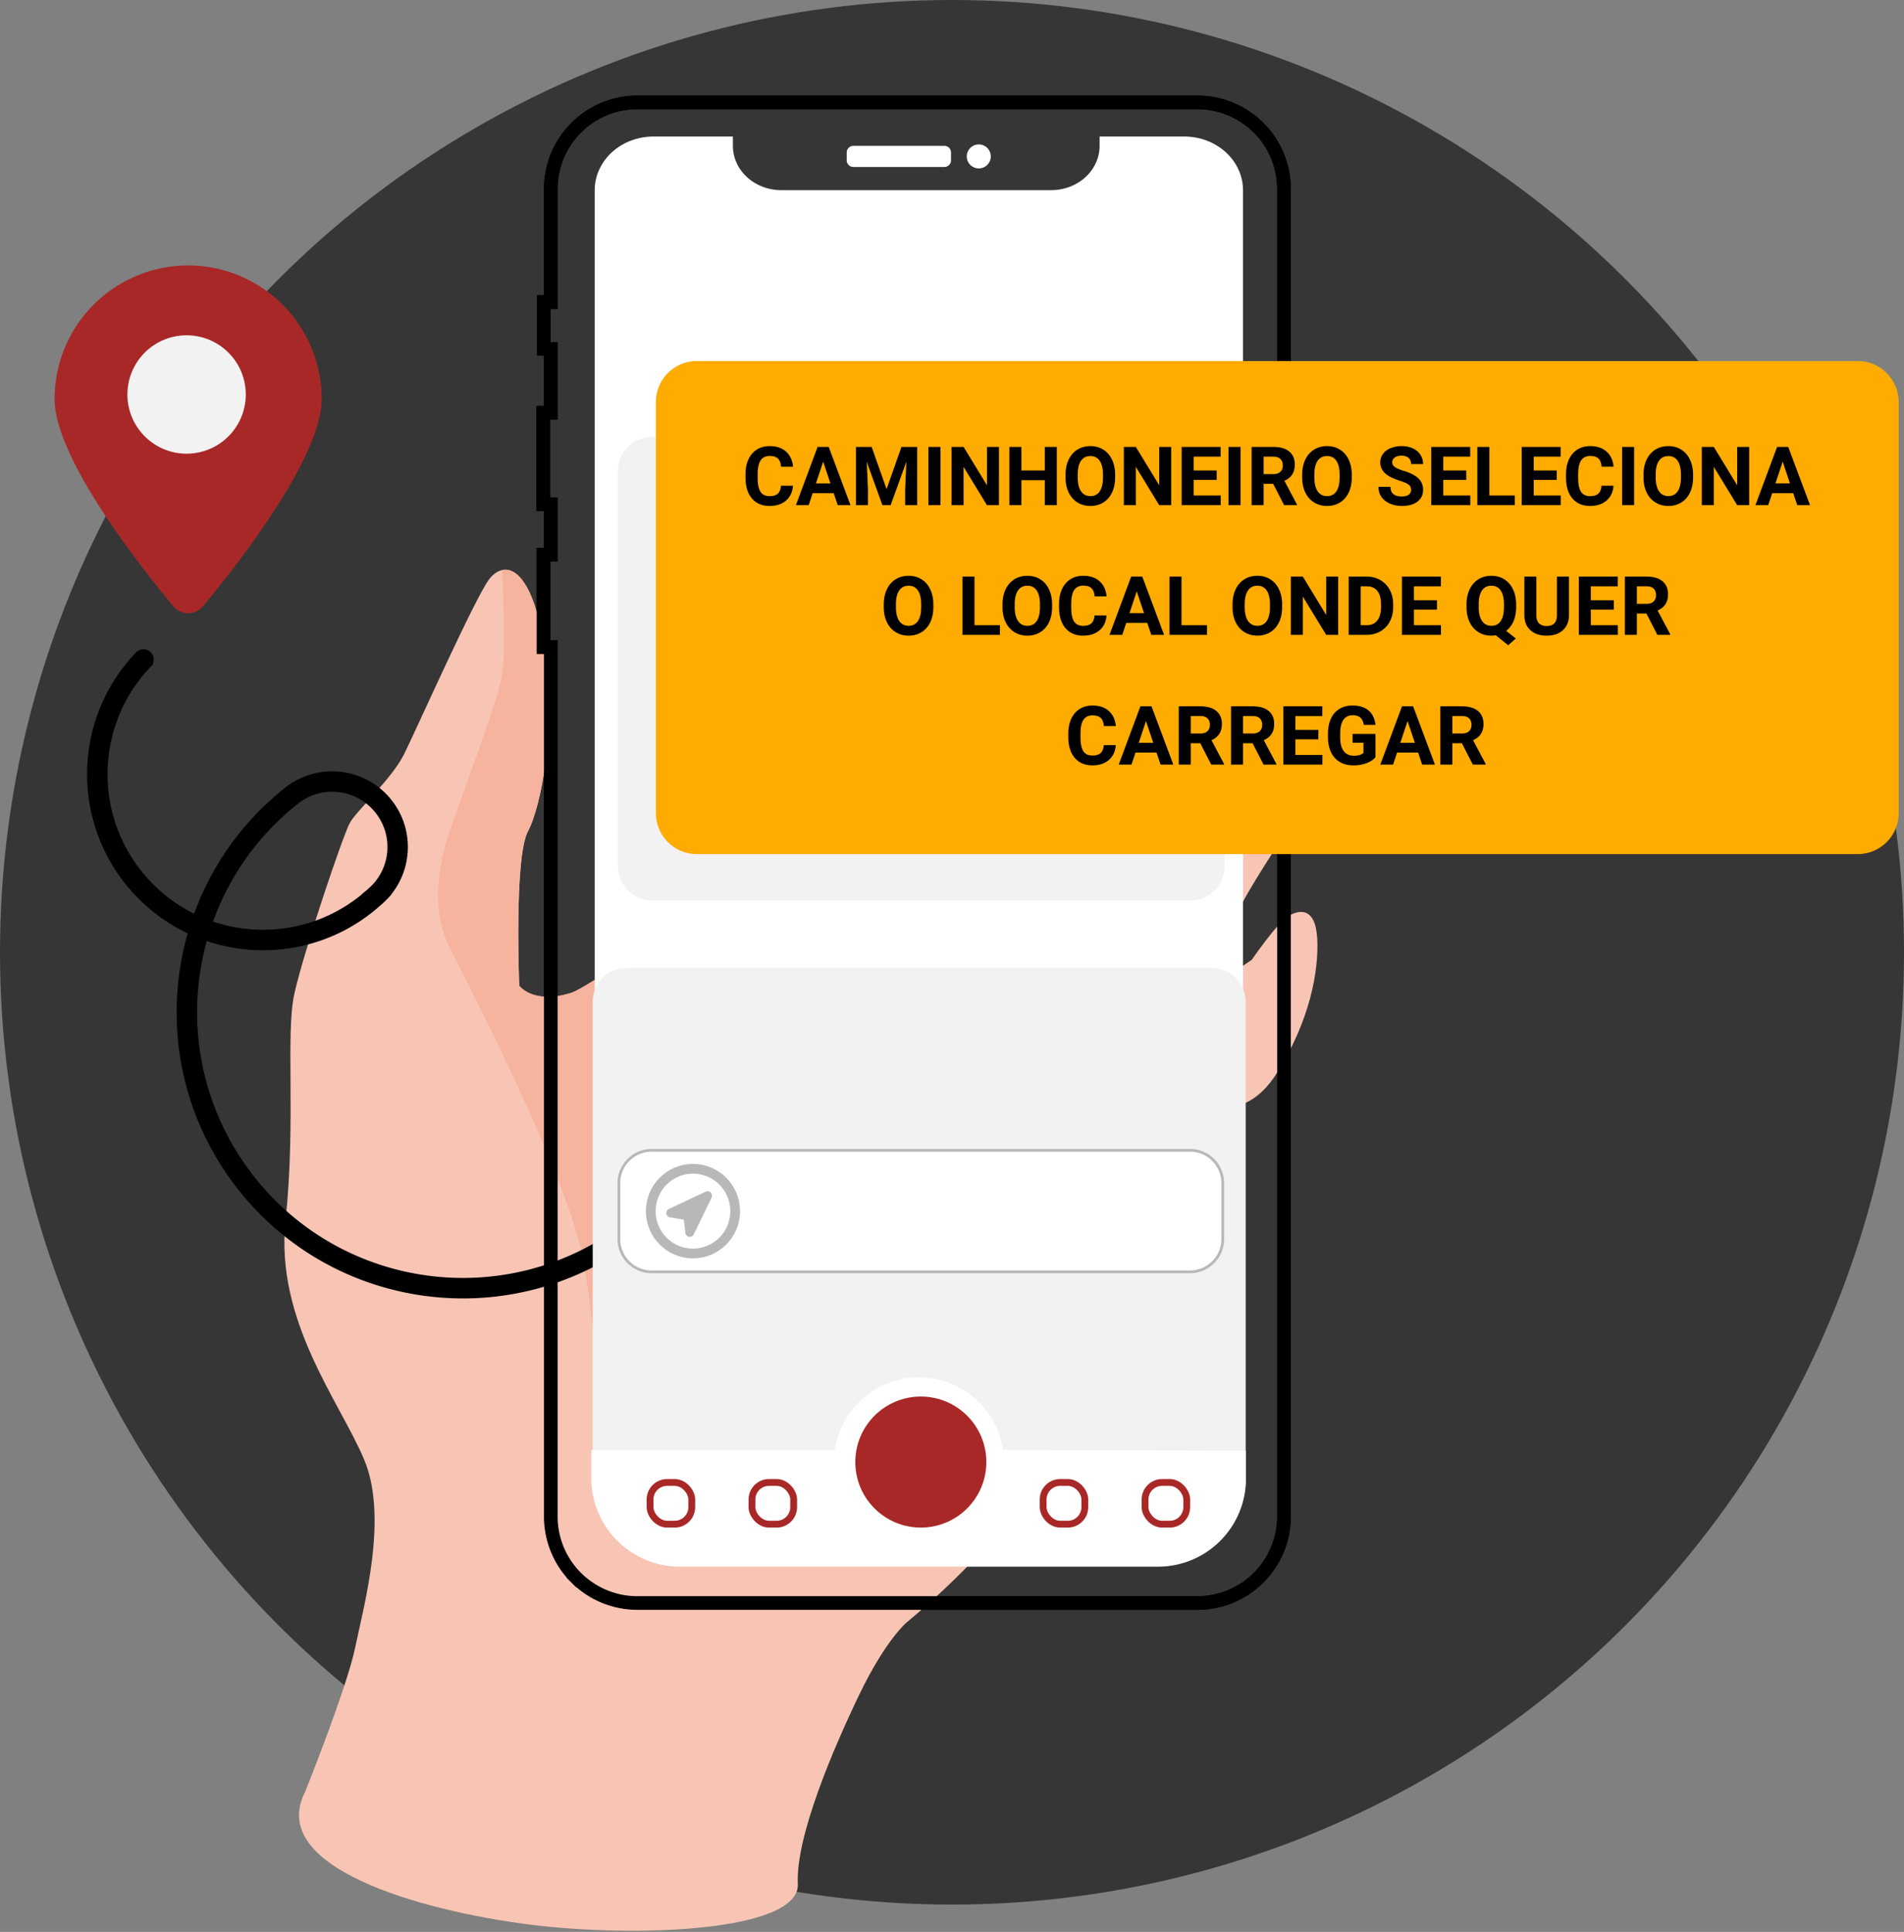
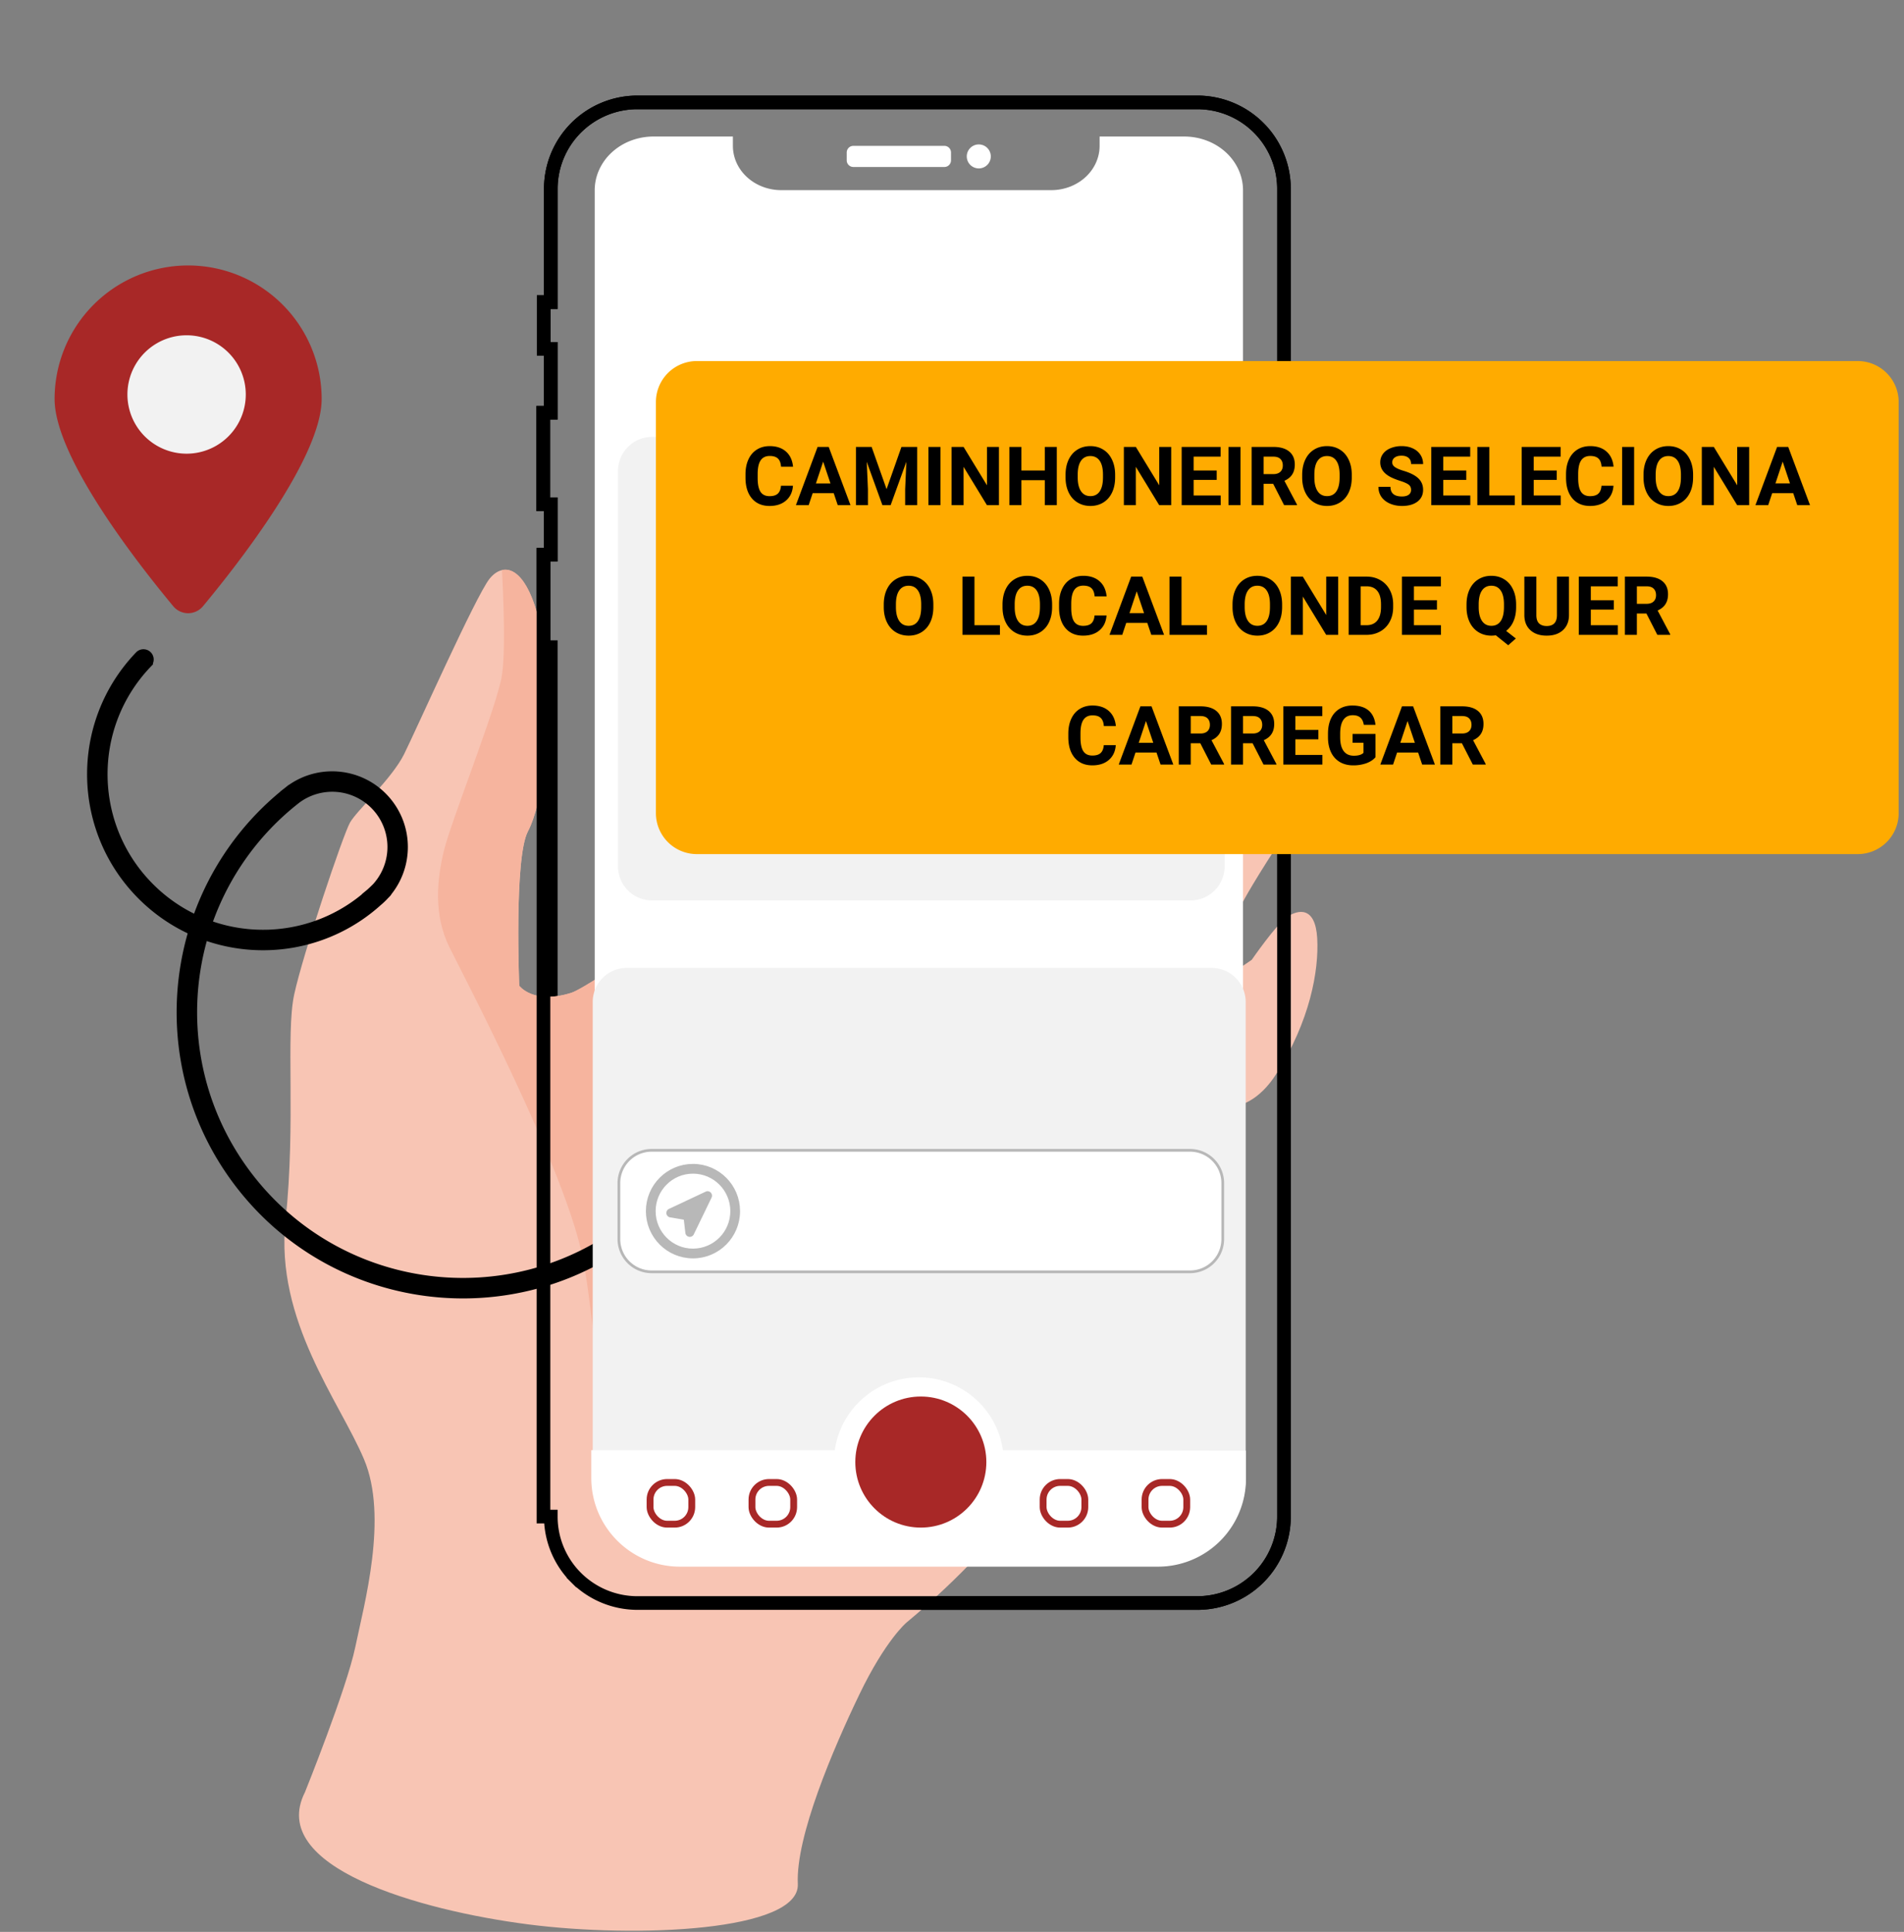
<svg xmlns="http://www.w3.org/2000/svg" width="279" height="283" fill="none" viewBox="0 0 279 283">
  <rect x="0" y="0" width="279" height="283" fill="#808080" stroke="none" />
-   <circle cx="139.5" cy="139.5" r="139.5" fill="#363636" />
  <path stroke="#000" stroke-width="2" d="M189.144 90.21h-1v131.953c0 3.358-1.337 6.579-3.718 8.954a12.72 12.72 0 0 1-8.981 3.71H93.408a12.72 12.72 0 0 1-8.979-3.711l-.706.708.706-.708a12.63 12.63 0 0 1-3.717-8.953V94.803h-1.074V81.26h1.075v-7.39h-1.106V60.463h1.106v-9.357h-1.04v-6.852h1.04V27.66c0-3.357 1.337-6.577 3.717-8.95A12.713 12.713 0 0 1 93.408 15h82.037c3.368 0 6.598 1.334 8.979 3.709a12.642 12.642 0 0 1 3.72 8.95v37.659h1.504V90.21h-.504zM79.607 74.222v-.002.002zm.066-30.394v.003-.003z" />
  <path fill="#F8C5B4" d="M44.689 262.531s6.094-15.106 7.377-21.273c1.274-6.166 4.861-19.018 1.274-27.49-3.578-8.483-13.037-20.298-11.5-34.948 1.535-14.649 0-27.236 1.272-33.149 1.274-5.903 7.156-23.376 8.176-25.174 1.021-1.799 6.135-6.421 7.924-10.017 1.788-3.597 10.48-23.123 12.52-25.693 2.042-2.57 5.883-2.316 7.924 9.255 2.041 11.561-.253 23.894-2.304 27.755-2.041 3.85-1.273 22.614-1.273 22.614s2.041 2.824 7.67 1.026c5.619-1.798 92.784-63.982 92.784-63.982s4.346-4.51 7.337-7.152c1.89-1.676 8.762-4.145 8.257 1.758-.506 5.902-.92 10.433-2.971 16.345-2.042 5.913-23.871 34.531-23.871 34.531l-9.712 84.799s-6.65 12.587-22.749 25.956c0 0-3.072 2.571-6.902 10.535-3.83 7.965-9.338 20.816-9.015 27.755.324 6.939-23.699 7.965-39.555 5.913-15.857-2.052-38.252-8.361-32.663-19.364z" />
  <path fill="#F6B49E" d="M155.583 211.714l9.712-84.798s21.829-28.618 23.87-34.53c2.042-5.913 2.456-10.434 2.972-16.347.515-5.913-6.367-3.434-8.257-1.757-2.991 2.641-7.337 7.152-7.337 7.152s-87.165 62.184-92.784 63.982c-5.619 1.798-7.67-1.026-7.67-1.026s-.769-18.754 1.273-22.614c2.041-3.851 4.345-16.184 2.304-27.755-1.536-8.676-4.073-10.982-6.114-10.515 0 0 .667 11.013 0 15.401-.667 4.389-7.378 21.192-8.47 25.581-1.09 4.389-1.555 9.57.78 14.284 2.344 4.703 16.553 31.859 19.362 44.73 2.81 12.872 1.88 36.726 13.118 37.671 14.219 1.188 29.833.02 50.753-7.01l6.488-2.449z" />
  <path fill="#F8C5B4" d="M178.503 104.617s7.721-11.907 12.239-12.17c4.517-.265 5.457.406 5.194 4.815-.263 4.419-1.728 16.051-6.923 23.813-5.194 7.761-6.922 11.104-6.922 11.104l-8.782 2.814 1.334-26.089 3.86-4.287zM183.425 140.6s3.598-5.221 5.194-6.288c1.597-1.067 4.124-1.605 4.397 3.139.262 4.744-1.062 12.11-5.993 19.861-4.922 7.762-11.44 4.145-11.44 4.145l-1.466-14.517 9.308-6.34z" />
  <path fill="#000" stroke="#000" d="M42.53 115.449l-.176.137a9.868 9.868 0 0 0-.393.307l-.149.121a41.229 41.229 0 0 0-13.09 18.522 23.236 23.236 0 0 1-6.295-4.315c-9.28-8.902-9.586-23.641-.684-32.921l-.36-.347.36.347a1 1 0 0 0-1.443-1.385c-9.667 10.077-9.335 26.083.742 35.75a25.252 25.252 0 0 0 7.061 4.788c-3.653 12.315-1.545 26.152 6.895 37.106 13.967 18.127 39.984 21.499 58.11 7.532a1 1 0 1 0-1.22-1.584c-17.252 13.293-42.013 10.083-55.305-7.169-7.99-10.369-10.019-23.453-6.617-35.129 8.554 3.08 18.413 1.388 25.492-4.993.37-.308.714-.637 1.031-.983.102-.103.203-.206.303-.311.072-.075.13-.158.174-.247 3.044-3.821 3.121-9.375-.1-13.306-3.52-4.292-9.706-5.106-14.194-2.012-.05.027-.097.057-.142.092zm11.59 15.277l-.386.318.012.015c-6.506 5.62-15.426 7.06-23.172 4.243a39.24 39.24 0 0 1 12.99-18.124 8.59 8.59 0 0 1 11.475 12.677c-.291.292-.589.575-.891.849l-.027.022z" />
-   <path stroke="#000" stroke-width="2" d="M189.144 90.21h-1v131.953c0 3.358-1.337 6.579-3.718 8.954a12.72 12.72 0 0 1-8.981 3.71H93.408a12.72 12.72 0 0 1-8.979-3.711l-.706.708.706-.708a12.63 12.63 0 0 1-3.717-8.953V94.803h-1.074V81.26h1.075v-7.39h-1.106V60.463h1.106v-9.357h-1.04v-6.852h1.04V27.66c0-3.357 1.337-6.577 3.717-8.95A12.713 12.713 0 0 1 93.408 15h82.037c3.368 0 6.598 1.334 8.979 3.709a12.642 12.642 0 0 1 3.72 8.95v37.659h1.504V90.21h-.504zM79.607 74.222v-.002.002zm.066-30.394v.003-.003z" />
+   <path stroke="#000" stroke-width="2" d="M189.144 90.21h-1v131.953c0 3.358-1.337 6.579-3.718 8.954a12.72 12.72 0 0 1-8.981 3.71H93.408a12.72 12.72 0 0 1-8.979-3.711l-.706.708.706-.708a12.63 12.63 0 0 1-3.717-8.953h-1.074V81.26h1.075v-7.39h-1.106V60.463h1.106v-9.357h-1.04v-6.852h1.04V27.66c0-3.357 1.337-6.577 3.717-8.95A12.713 12.713 0 0 1 93.408 15h82.037c3.368 0 6.598 1.334 8.979 3.709a12.642 12.642 0 0 1 3.72 8.95v37.659h1.504V90.21h-.504zM79.607 74.222v-.002.002zm.066-30.394v.003-.003z" />
  <path fill="#fff" d="M138.379 21.366h-13.33a.974.974 0 0 0-.976.973v1.15c0 .537.437.972.976.972h13.33a.974.974 0 0 0 .976-.972v-1.15a.974.974 0 0 0-.976-.973zM143.425 24.67c.972 0 1.76-.787 1.76-1.756 0-.97-.788-1.756-1.76-1.756s-1.76.787-1.76 1.756c0 .97.788 1.755 1.76 1.755z" />
  <path fill="#fff" d="M182.144 27.88v174.244c-.001 2.089-.909 4.092-2.523 5.569-1.615 1.477-3.804 2.307-6.086 2.307H95.752a9.288 9.288 0 0 1-3.296-.596 8.68 8.68 0 0 1-2.794-1.707 7.846 7.846 0 0 1-1.866-2.557 7.288 7.288 0 0 1-.652-3.016V27.88c0-1.035.222-2.06.655-3.016a7.872 7.872 0 0 1 1.866-2.556 8.701 8.701 0 0 1 2.793-1.708 9.305 9.305 0 0 1 3.294-.6h11.642v1.367c0 1.72.747 3.371 2.076 4.588 1.33 1.217 3.132 1.9 5.012 1.9h39.559c1.88 0 3.683-.683 5.012-1.9 1.329-1.217 2.076-2.867 2.076-4.588V20h12.406c1.13 0 2.25.203 3.295.6a8.711 8.711 0 0 1 2.793 1.707 7.87 7.87 0 0 1 1.866 2.557 7.3 7.3 0 0 1 .655 3.016z" />
  <path fill="#F2F2F2" d="M177.536 141.784H91.853a5 5 0 0 0-5 5v69.659c0 7.179 5.82 13 13 13h69.683c7.18 0 13-5.821 13-13v-69.659a5 5 0 0 0-5-5z" />
  <path fill="#fff" stroke="#B8B8B8" stroke-width=".4" d="M95.488 168.51h78.888a4.8 4.8 0 0 1 4.8 4.8v8.2a4.8 4.8 0 0 1-4.8 4.8H95.488a4.8 4.8 0 0 1-4.8-4.8v-8.2a4.8 4.8 0 0 1 4.8-4.8z" />
  <path fill="#B8B8B8" d="M98.232 177.546l5.388-2.531a.147.147 0 0 1 .171.031.158.158 0 0 1 .027.176l-2.605 5.381a.15.15 0 0 1-.135.086.154.154 0 0 1-.15-.136l-.272-2.306-2.386-.409a.154.154 0 0 1-.124-.131.156.156 0 0 1 .086-.161z" />
  <path fill="#B8B8B8" fill-rule="evenodd" d="M101.544 171c-3.534 0-6.4 2.874-6.4 6.419 0 3.546 2.866 6.42 6.4 6.42 3.535 0 6.4-2.874 6.4-6.42-.003-3.543-2.867-6.415-6.4-6.419zm0 12.411c-3.298 0-5.972-2.683-5.972-5.992 0-3.308 2.674-5.991 5.972-5.991 3.299 0 5.973 2.683 5.973 5.991-.003 3.308-2.675 5.988-5.973 5.992z" clip-rule="evenodd" />
  <path stroke="#B8B8B8" d="M98.232 177.546l5.388-2.531a.147.147 0 0 1 .171.031.158.158 0 0 1 .027.176l-2.605 5.381a.15.15 0 0 1-.135.086.154.154 0 0 1-.15-.136l-.272-2.306-2.386-.409a.154.154 0 0 1-.124-.131.156.156 0 0 1 .086-.161z" />
  <path fill-rule="evenodd" stroke="#B8B8B8" d="M101.544 171c-3.534 0-6.4 2.874-6.4 6.419 0 3.546 2.866 6.42 6.4 6.42 3.535 0 6.4-2.874 6.4-6.42-.003-3.543-2.867-6.415-6.4-6.419zm0 12.411c-3.298 0-5.972-2.683-5.972-5.992 0-3.308 2.674-5.991 5.972-5.991 3.299 0 5.973 2.683 5.973 5.991-.003 3.308-2.675 5.988-5.973 5.992z" clip-rule="evenodd" />
  <path fill="#fff" d="M122.325 212.433c.862-6.03 6.049-10.666 12.318-10.666 6.269 0 11.456 4.636 12.318 10.666l35.615.067v4.067a12.887 12.887 0 0 1-12.933 12.933h-70c-7.18 0-13-5.82-13-13v-4.067h35.682z" />
  <rect width="6.111" height="6.111" x="95.255" y="217.165" stroke="#A82827" rx="2.5" />
  <rect width="6.111" height="6.111" x="110.188" y="217.165" stroke="#A82827" rx="2.5" />
  <rect width="6.111" height="6.111" x="152.854" y="217.165" stroke="#A82827" rx="2.5" />
  <rect width="6.111" height="6.111" x="167.787" y="217.165" stroke="#A82827" rx="2.5" />
  <circle cx="134.932" cy="214.176" r="9.6" fill="#A82827" />
  <path fill="#F2F2F2" d="M174.45 64.002H95.557a5 5 0 0 0-5 5v57.905a5 5 0 0 0 5 5h78.893a5 5 0 0 0 5-5V69.002a5 5 0 0 0-5-5z" />
  <path fill="#FFAB00" d="M272.22 52.89H102.112a6 6 0 0 0-6 6v60.227a6 6 0 0 0 6 6H272.22a6 6 0 0 0 6-6V58.891a6 6 0 0 0-6-6z" />
  <path fill="#000" d="M116.195 71.158c-.066.918-.406 1.64-1.019 2.168-.61.528-1.414.791-2.414.791-1.094 0-1.955-.367-2.584-1.101-.625-.739-.938-1.75-.938-3.035v-.522c0-.82.145-1.543.434-2.168.289-.625.701-1.103 1.236-1.435.539-.337 1.164-.504 1.875-.504.985 0 1.777.263 2.379.79.602.528.949 1.268 1.043 2.221h-1.758c-.043-.55-.197-.949-.463-1.195-.261-.25-.662-.375-1.201-.375-.586 0-1.025.21-1.318.633-.289.418-.438 1.068-.446 1.951v.645c0 .921.139 1.595.417 2.021.281.426.722.639 1.324.639.543 0 .947-.123 1.213-.37.269-.25.423-.634.463-1.154h1.757zm5.971 1.084h-3.082L118.498 74h-1.869l3.176-8.531h1.629L124.627 74h-1.869l-.592-1.758zm-2.607-1.424h2.132l-1.072-3.193-1.06 3.193zm8.162-5.35l2.191 6.188 2.18-6.187h2.308V74h-1.763v-2.332l.175-4.025L130.51 74h-1.207l-2.297-6.352.176 4.02V74h-1.758v-8.531h2.297zM137.805 74h-1.758v-8.531h1.758V74zm8.572 0h-1.758l-3.422-5.613V74h-1.758v-8.531h1.758l3.428 5.625v-5.625h1.752V74zm8.478 0h-1.757v-3.656h-3.428V74h-1.758v-8.531h1.758v3.457h3.428v-3.457h1.757V74zm8.549-4.072c0 .84-.148 1.576-.445 2.209-.297.632-.723 1.12-1.277 1.465-.551.343-1.184.515-1.899.515-.707 0-1.338-.17-1.892-.51-.555-.34-.985-.824-1.289-1.453-.305-.632-.459-1.36-.463-2.18v-.421c0-.84.15-1.578.451-2.215.305-.64.732-1.131 1.283-1.47.555-.345 1.188-.516 1.898-.516.711 0 1.342.171 1.893.515.555.34.982.83 1.283 1.47.305.638.457 1.374.457 2.21v.38zm-1.781-.387c0-.894-.16-1.574-.48-2.039-.321-.465-.778-.697-1.372-.697-.589 0-1.044.23-1.365.691-.32.457-.482 1.129-.486 2.016v.416c0 .87.16 1.547.48 2.027.321.48.782.72 1.383.72.59 0 1.043-.23 1.36-.69.316-.466.476-1.141.48-2.028v-.416zM171.619 74h-1.758l-3.422-5.613V74h-1.757v-8.531h1.757l3.428 5.625v-5.625h1.752V74zm6.668-3.697h-3.375v2.285h3.961V74h-5.719v-8.531h5.707v1.424h-3.949v2.033h3.375v1.377zM181.773 74h-1.757v-8.531h1.757V74zm4.793-3.123h-1.4V74h-1.758v-8.531h3.17c1.008 0 1.785.224 2.332.674.547.449.82 1.084.82 1.904 0 .582-.126 1.068-.38 1.459-.25.387-.631.695-1.143.926l1.846 3.486V74h-1.887l-1.6-3.123zm-1.4-1.424h1.418c.441 0 .783-.111 1.025-.334.243-.226.364-.537.364-.931 0-.403-.116-.72-.346-.95-.227-.23-.576-.345-1.049-.345h-1.412v2.56zm12.914.475c0 .84-.148 1.576-.445 2.209-.297.632-.723 1.12-1.278 1.465-.55.343-1.183.515-1.898.515-.707 0-1.338-.17-1.893-.51-.554-.34-.984-.824-1.289-1.453-.304-.632-.459-1.36-.463-2.18v-.421c0-.84.151-1.578.452-2.215.304-.64.732-1.131 1.283-1.47.555-.345 1.187-.516 1.898-.516.711 0 1.342.171 1.893.515.555.34.982.83 1.283 1.47.305.638.457 1.374.457 2.21v.38zm-1.781-.387c0-.894-.16-1.574-.481-2.039-.32-.465-.777-.697-1.371-.697-.59 0-1.045.23-1.365.691-.32.457-.482 1.129-.486 2.016v.416c0 .87.16 1.547.48 2.027.32.48.781.72 1.383.72.59 0 1.043-.23 1.359-.69.317-.466.477-1.141.481-2.028v-.416zm10.471 2.22c0-.331-.118-.585-.352-.761-.234-.18-.656-.367-1.266-.563-.609-.199-1.091-.394-1.447-.585-.969-.524-1.453-1.229-1.453-2.116 0-.46.129-.87.387-1.23.261-.363.634-.647 1.119-.85a4.232 4.232 0 0 1 1.64-.304c.61 0 1.153.11 1.629.334.477.218.846.529 1.108.931.265.402.398.86.398 1.371h-1.758c0-.39-.123-.693-.369-.908-.246-.219-.592-.328-1.037-.328-.43 0-.764.092-1.002.275a.852.852 0 0 0-.357.715c0 .277.138.51.416.697.281.188.693.364 1.236.528 1 .3 1.729.674 2.186 1.119.457.445.685 1 .685 1.664 0 .738-.279 1.318-.838 1.74-.558.418-1.31.627-2.256.627-.656 0-1.253-.119-1.793-.357-.539-.242-.951-.573-1.236-.99-.281-.418-.422-.903-.422-1.454h1.764c0 .942.562 1.412 1.687 1.412.418 0 .745-.084.979-.251a.838.838 0 0 0 .352-.715zm8.091-1.458h-3.375v2.285h3.961V74h-5.718v-8.531h5.707v1.424h-3.95v2.033h3.375v1.377zm3.375 2.285h3.733V74h-5.49v-8.531h1.757v7.119zm9.879-2.285h-3.375v2.285h3.961V74h-5.719v-8.531h5.707v1.424h-3.949v2.033h3.375v1.377zm8.315.855c-.067.918-.407 1.64-1.02 2.168-.609.528-1.414.791-2.414.791-1.094 0-1.955-.367-2.584-1.101-.625-.739-.937-1.75-.937-3.035v-.522c0-.82.144-1.543.433-2.168.289-.625.701-1.103 1.237-1.435.539-.337 1.164-.504 1.875-.504.984 0 1.777.263 2.378.79.602.528.95 1.268 1.043 2.221h-1.757c-.043-.55-.198-.949-.463-1.195-.262-.25-.662-.375-1.201-.375-.586 0-1.026.21-1.319.633-.289.418-.437 1.068-.445 1.951v.645c0 .921.139 1.595.416 2.021.281.426.723.639 1.324.639.543 0 .947-.123 1.213-.37.27-.25.424-.634.463-1.154h1.758zM239.453 74h-1.758v-8.531h1.758V74zm8.643-4.072c0 .84-.149 1.576-.446 2.209-.296.632-.722 1.12-1.277 1.465-.551.343-1.184.515-1.898.515-.707 0-1.338-.17-1.893-.51-.555-.34-.984-.824-1.289-1.453-.305-.632-.459-1.36-.463-2.18v-.421c0-.84.15-1.578.451-2.215.305-.64.733-1.131 1.283-1.47.555-.345 1.188-.516 1.899-.516.711 0 1.342.171 1.892.515.555.34.983.83 1.284 1.47.304.638.457 1.374.457 2.21v.38zm-1.782-.387c0-.894-.16-1.574-.48-2.039-.32-.465-.777-.697-1.371-.697-.59 0-1.045.23-1.365.691-.321.457-.483 1.129-.487 2.016v.416c0 .87.16 1.547.481 2.027.32.48.781.72 1.383.72.589 0 1.043-.23 1.359-.69.316-.466.477-1.141.48-2.028v-.416zM256.311 74h-1.758l-3.422-5.613V74h-1.758v-8.531h1.758l3.428 5.625v-5.625h1.752V74zm6.457-1.758h-3.082L259.1 74h-1.87l3.176-8.531h1.629L265.229 74h-1.87l-.591-1.758zm-2.608-1.424h2.133l-1.072-3.193-1.061 3.193zm-123.392 18.11c0 .84-.149 1.576-.446 2.209-.297.632-.722 1.12-1.277 1.465-.551.343-1.184.515-1.899.515-.707 0-1.337-.17-1.892-.51-.555-.34-.984-.824-1.289-1.453-.305-.632-.459-1.36-.463-2.18v-.421c0-.84.15-1.578.451-2.215.305-.64.733-1.131 1.283-1.47.555-.345 1.188-.516 1.899-.516.711 0 1.342.171 1.892.515.555.34.983.83 1.284 1.47.304.638.457 1.374.457 2.21v.38zm-1.782-.387c0-.894-.16-1.574-.48-2.039-.32-.465-.777-.697-1.371-.697-.59 0-1.045.23-1.365.691-.321.457-.483 1.129-.487 2.016v.416c0 .87.16 1.547.481 2.027.32.48.781.72 1.382.72.59 0 1.043-.23 1.36-.69.316-.466.476-1.141.48-2.028v-.416zm7.805 3.047h3.732V93h-5.49v-8.531h1.758v7.119zm11.379-2.66c0 .84-.149 1.576-.445 2.209-.297.632-.723 1.12-1.278 1.465-.551.343-1.183.515-1.898.515-.707 0-1.338-.17-1.893-.51-.554-.34-.984-.824-1.289-1.453-.305-.632-.459-1.36-.463-2.18v-.421c0-.84.151-1.578.451-2.215.305-.64.733-1.131 1.284-1.47.554-.345 1.187-.516 1.898-.516.711 0 1.342.171 1.893.515.554.34.982.83 1.283 1.47.305.638.457 1.374.457 2.21v.38zm-1.781-.387c0-.894-.16-1.574-.481-2.039-.32-.465-.777-.697-1.371-.697-.59 0-1.045.23-1.365.691-.32.457-.483 1.129-.486 2.016v.416c0 .87.16 1.547.48 2.027.32.48.781.72 1.383.72.59 0 1.043-.23 1.359-.69.317-.466.477-1.141.481-2.028v-.416zm9.756 1.617c-.067.918-.407 1.64-1.02 2.168-.609.528-1.414.791-2.414.791-1.094 0-1.955-.367-2.584-1.101-.625-.739-.938-1.75-.938-3.035v-.522c0-.82.145-1.543.434-2.168.289-.625.701-1.103 1.236-1.435.539-.337 1.164-.504 1.875-.504.985 0 1.778.263 2.379.79.602.528.949 1.268 1.043 2.221h-1.758c-.043-.55-.197-.949-.462-1.195-.262-.25-.663-.375-1.202-.375-.586 0-1.025.21-1.318.633-.289.418-.437 1.068-.445 1.951v.645c0 .921.138 1.595.416 2.021.281.426.722.639 1.324.639.543 0 .947-.123 1.213-.37.269-.25.424-.634.463-1.154h1.758zm5.97 1.084h-3.082L164.447 93h-1.869l3.176-8.531h1.629L170.576 93h-1.869l-.592-1.758zm-2.607-1.424h2.133l-1.073-3.193-1.06 3.193zm7.623 1.77h3.732V93h-5.49v-8.531h1.758v7.119zm14.742-2.66c0 .84-.148 1.576-.445 2.209-.297.632-.723 1.12-1.278 1.465-.55.343-1.183.515-1.898.515-.707 0-1.338-.17-1.893-.51-.554-.34-.984-.824-1.289-1.453-.304-.632-.459-1.36-.463-2.18v-.421c0-.84.151-1.578.452-2.215.304-.64.732-1.131 1.283-1.47.554-.345 1.187-.516 1.898-.516.711 0 1.342.171 1.893.515.555.34.982.83 1.283 1.47.305.638.457 1.374.457 2.21v.38zm-1.781-.387c0-.894-.16-1.574-.481-2.039-.32-.465-.777-.697-1.371-.697-.59 0-1.045.23-1.365.691-.32.457-.482 1.129-.486 2.016v.416c0 .87.16 1.547.48 2.027.32.48.781.72 1.383.72.59 0 1.043-.23 1.359-.69.317-.466.477-1.141.481-2.028v-.416zM196.088 93h-1.758l-3.422-5.613V93h-1.758v-8.531h1.758l3.428 5.625v-5.625h1.752V93zm1.535 0v-8.531h2.625c.75 0 1.42.17 2.01.51a3.502 3.502 0 0 1 1.388 1.44c.333.622.499 1.329.499 2.122v.393c0 .793-.165 1.498-.493 2.115a3.482 3.482 0 0 1-1.377 1.435c-.593.34-1.263.512-2.009.516h-2.643zm1.758-7.107v5.695h.849c.688 0 1.213-.225 1.577-.674.363-.45.548-1.092.556-1.928v-.45c0-.868-.179-1.524-.539-1.97-.359-.449-.885-.673-1.576-.673h-.867zm11.18 3.41h-3.375v2.285h3.96V93h-5.718v-8.531h5.707v1.424h-3.949v2.033h3.375v1.377zm11.601-.375c0 .797-.129 1.49-.387 2.08a3.56 3.56 0 0 1-1.072 1.412l1.418 1.113-1.119.99-1.816-1.459a3.853 3.853 0 0 1-.645.053c-.707 0-1.338-.17-1.893-.51-.554-.34-.984-.824-1.289-1.453-.304-.632-.459-1.36-.463-2.18v-.421c0-.84.151-1.578.452-2.215.304-.64.732-1.131 1.283-1.47.555-.345 1.187-.516 1.898-.516.711 0 1.342.171 1.893.515.555.34.982.83 1.283 1.47.305.638.457 1.374.457 2.21v.38zm-1.781-.387c0-.894-.16-1.574-.481-2.039-.32-.465-.777-.697-1.371-.697-.59 0-1.045.23-1.365.691-.32.457-.482 1.129-.486 2.016v.416c0 .87.16 1.547.48 2.027.321.48.781.72 1.383.72.59 0 1.043-.23 1.359-.69.317-.466.477-1.141.481-2.028v-.416zm9.527-4.072v5.619c0 .934-.293 1.672-.879 2.215-.582.543-1.379.814-2.39.814-.996 0-1.787-.264-2.373-.79-.586-.528-.885-1.253-.897-2.175V84.47h1.758v5.63c0 .56.133.967.398 1.225.27.254.641.381 1.114.381.988 0 1.49-.52 1.506-1.558v-5.678h1.763zm6.574 4.834h-3.375v2.285h3.961V93h-5.718v-8.531h5.707v1.424h-3.95v2.033h3.375v1.377zm4.776.574h-1.401V93H238.1v-8.531h3.17c1.007 0 1.785.224 2.332.674.546.449.82 1.084.82 1.904 0 .582-.127 1.068-.381 1.459-.25.387-.631.695-1.143.926l1.846 3.486V93h-1.887l-1.599-3.123zm-1.401-1.424h1.418c.442 0 .784-.111 1.026-.334.242-.226.363-.537.363-.931 0-.403-.115-.72-.346-.95-.226-.23-.576-.345-1.048-.345h-1.413v2.56zm-76.359 20.705c-.066.918-.406 1.641-1.019 2.168-.61.528-1.415.791-2.415.791-1.093 0-1.955-.367-2.584-1.101-.625-.739-.937-1.75-.937-3.036v-.521c0-.82.145-1.543.434-2.168.289-.625.701-1.103 1.236-1.436.539-.335 1.164-.503 1.875-.503.984 0 1.777.263 2.379.791.601.527.949 1.267 1.043 2.22h-1.758c-.043-.551-.197-.949-.463-1.195-.262-.25-.662-.375-1.201-.375-.586 0-1.026.211-1.318.633-.29.418-.438 1.068-.446 1.951v.644c0 .922.139 1.596.416 2.022.281.426.723.639 1.324.639.543 0 .948-.123 1.213-.37.27-.25.424-.634.463-1.154h1.758zm5.971 1.084h-3.082l-.586 1.758h-1.869l3.175-8.531h1.629L171.93 112h-1.869l-.592-1.758zm-2.608-1.424h2.133l-1.072-3.193-1.061 3.193zm9.024.059h-1.401V112h-1.757v-8.531h3.169c1.008 0 1.786.224 2.333.674.546.449.82 1.084.82 1.904 0 .582-.127 1.068-.381 1.459-.25.387-.631.695-1.143.926l1.846 3.486V112h-1.887l-1.599-3.123zm-1.401-1.424h1.418c.442 0 .784-.111 1.026-.334.242-.226.363-.537.363-.931 0-.403-.115-.719-.346-.95-.226-.23-.576-.345-1.049-.345h-1.412v2.56zm9.065 1.424h-1.401V112h-1.757v-8.531h3.17c1.007 0 1.785.224 2.332.674.546.449.82 1.084.82 1.904 0 .582-.127 1.068-.381 1.459-.25.387-.631.695-1.143.926l1.846 3.486V112h-1.887l-1.599-3.123zm-1.401-1.424h1.418c.442 0 .784-.111 1.026-.334.242-.226.363-.537.363-.931 0-.403-.115-.719-.346-.95-.226-.23-.576-.345-1.048-.345h-1.413v2.56zm11.04.85h-3.376v2.285h3.961V112h-5.718v-8.531h5.707v1.424h-3.95v2.033h3.376v1.377zm8.367 2.619c-.317.379-.764.674-1.342.885a5.669 5.669 0 0 1-1.922.31c-.738 0-1.387-.16-1.945-.48a3.262 3.262 0 0 1-1.289-1.407c-.301-.613-.455-1.334-.463-2.162v-.58c0-.851.142-1.588.427-2.209.29-.625.704-1.101 1.243-1.429.543-.332 1.177-.498 1.904-.498 1.012 0 1.803.242 2.373.726.57.481.908 1.182 1.014 2.104h-1.711c-.078-.489-.252-.846-.522-1.073-.265-.226-.633-.339-1.101-.339-.598 0-1.053.224-1.366.673-.312.45-.47 1.118-.474 2.004v.545c0 .895.17 1.57.51 2.028.339.457.838.685 1.494.685.66 0 1.131-.141 1.412-.422v-1.471h-1.6v-1.294h3.358v3.404zm6.246-.68h-3.082l-.586 1.758h-1.869l3.175-8.531h1.629l3.194 8.531h-1.869l-.592-1.758zm-2.608-1.424h2.133l-1.072-3.193-1.061 3.193zm9.024.059h-1.401V112h-1.757v-8.531h3.17c1.007 0 1.785.224 2.332.674.546.449.82 1.084.82 1.904 0 .582-.127 1.068-.381 1.459-.25.387-.631.695-1.143.926l1.846 3.486V112h-1.887l-1.599-3.123zm-1.401-1.424h1.418c.442 0 .784-.111 1.026-.334.242-.226.363-.537.363-.931 0-.403-.115-.719-.346-.95-.226-.23-.576-.345-1.048-.345h-1.413v2.56z" />
  <path fill="#A82827" d="M47.132 58.455c0 8.557-12.27 24.197-17.377 30.335a2.826 2.826 0 0 1-4.378 0C20.27 82.652 8 67.012 8 58.454a19.566 19.566 0 1 1 39.132 0z" />
  <path fill="#F2F2F2" d="M27.343 66.459a8.671 8.671 0 1 0 0-17.343 8.671 8.671 0 0 0 0 17.343z" />
</svg>